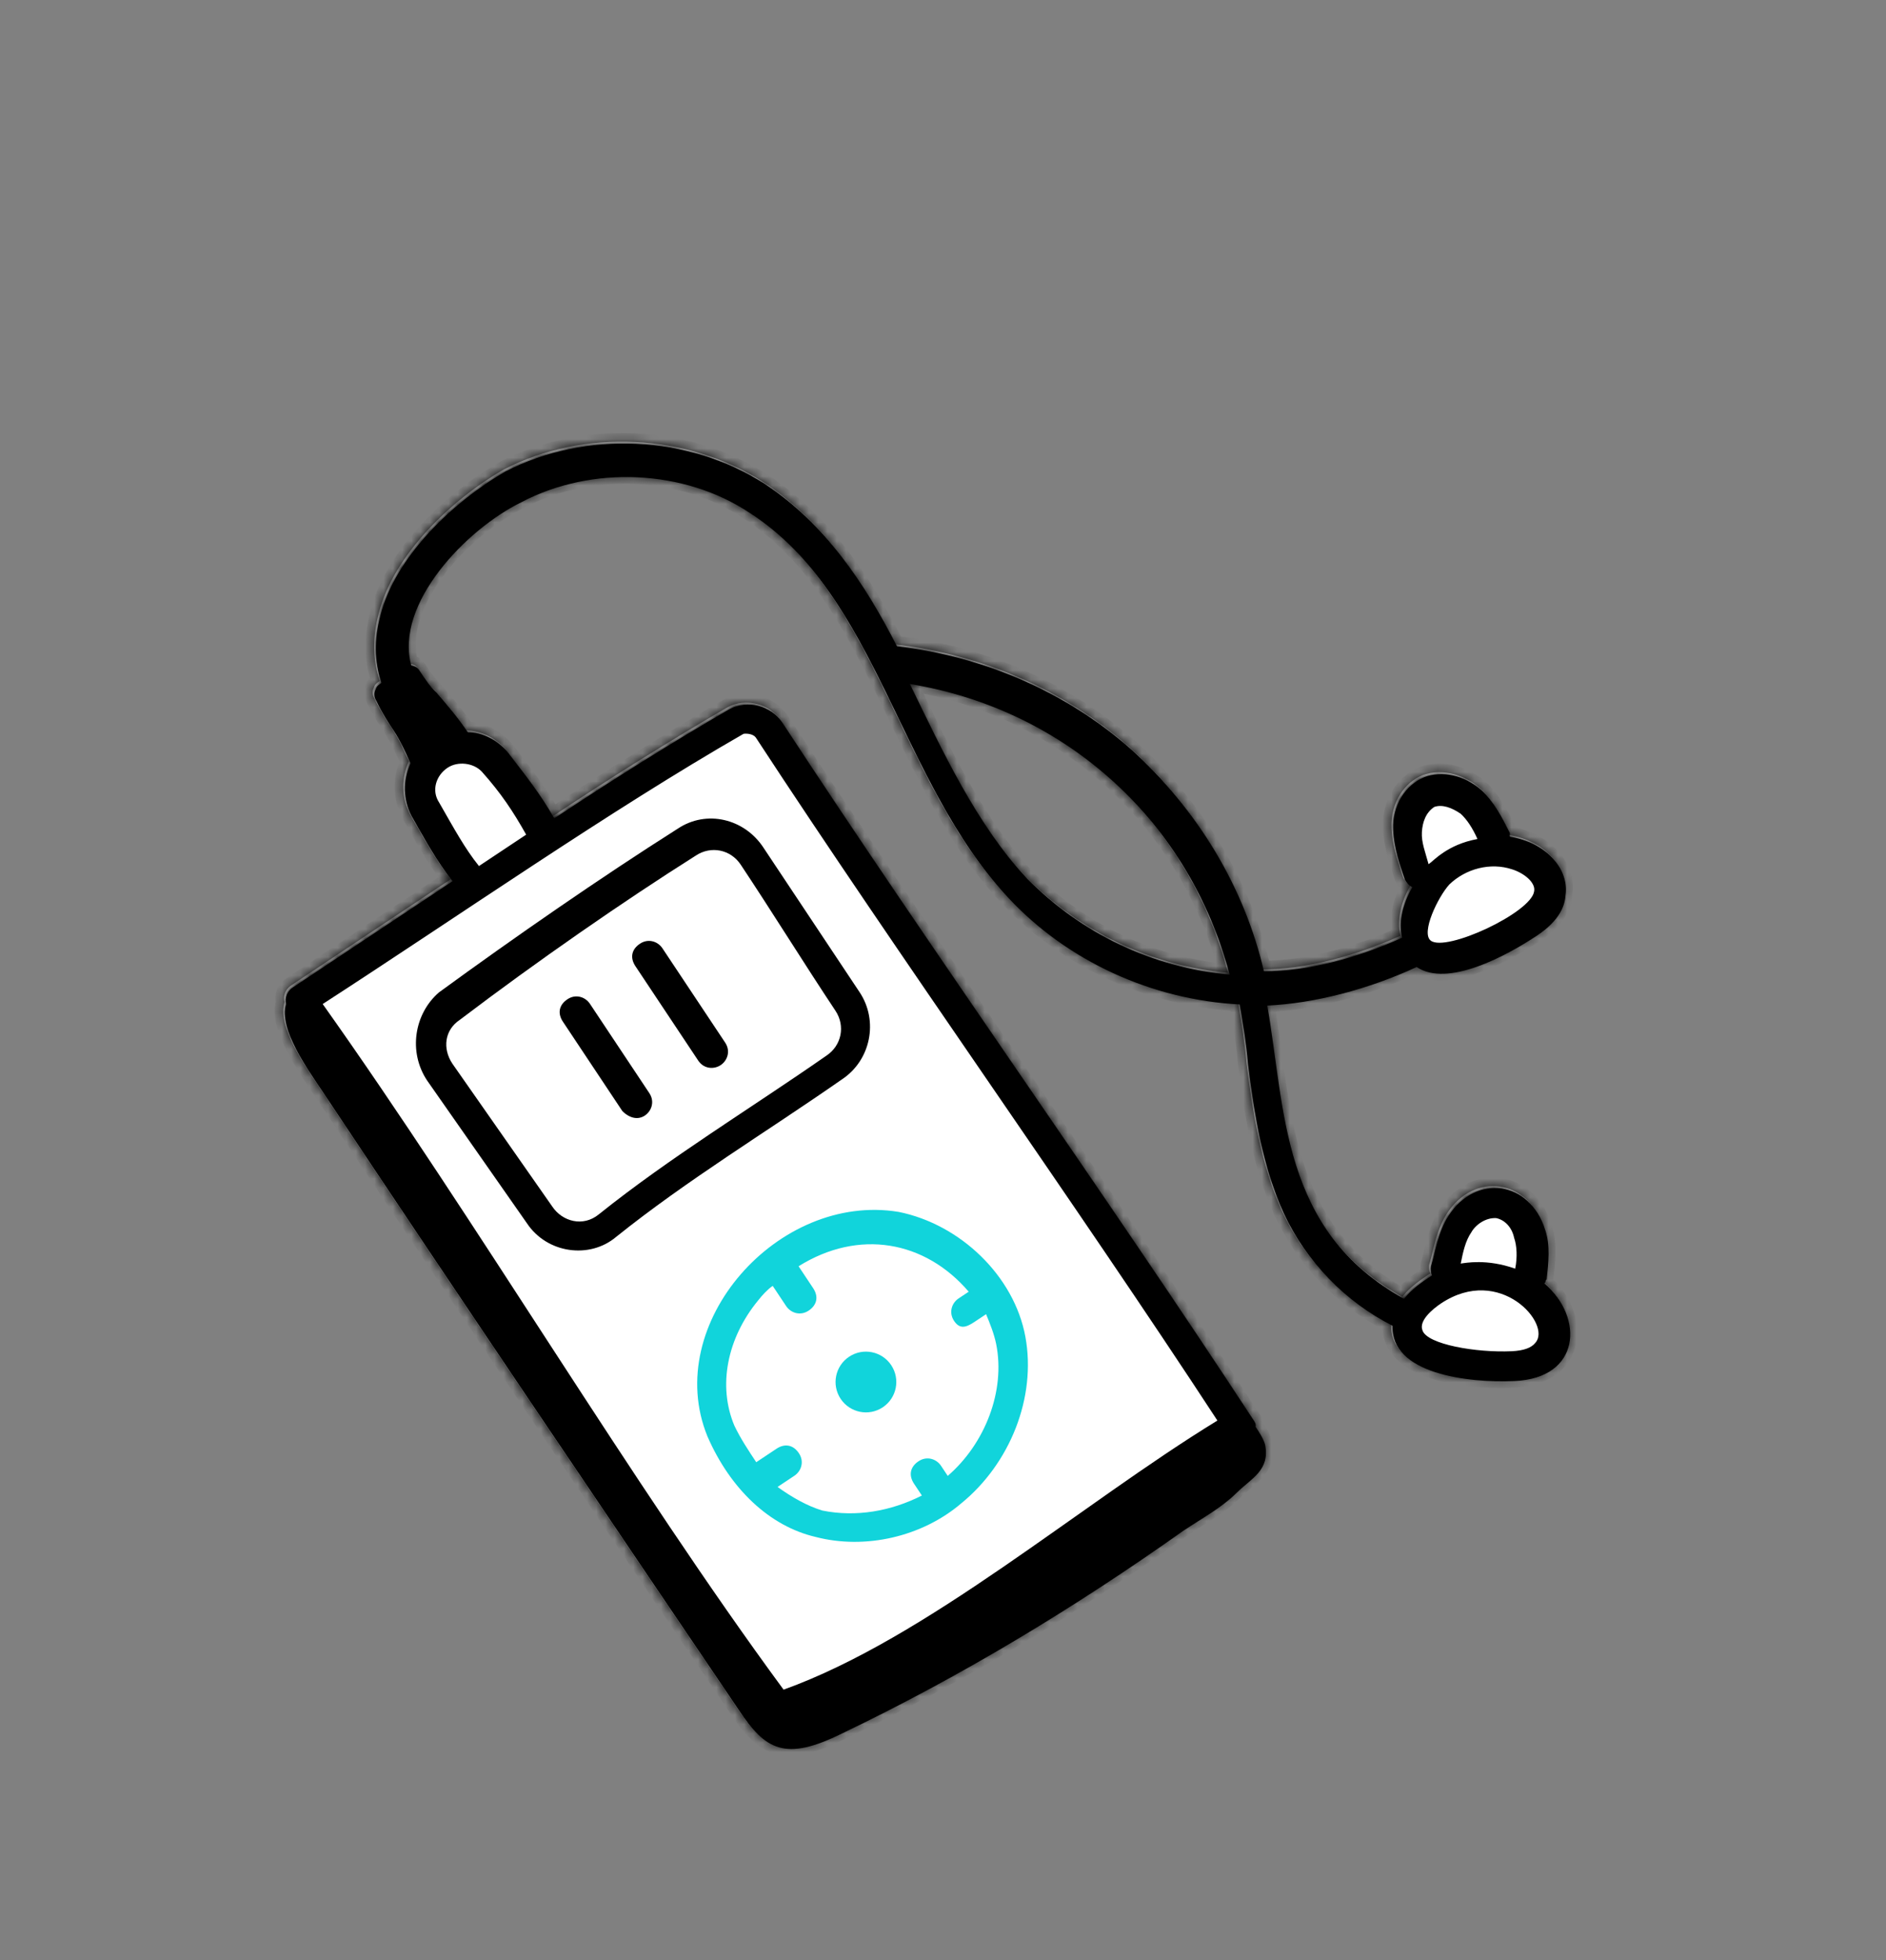
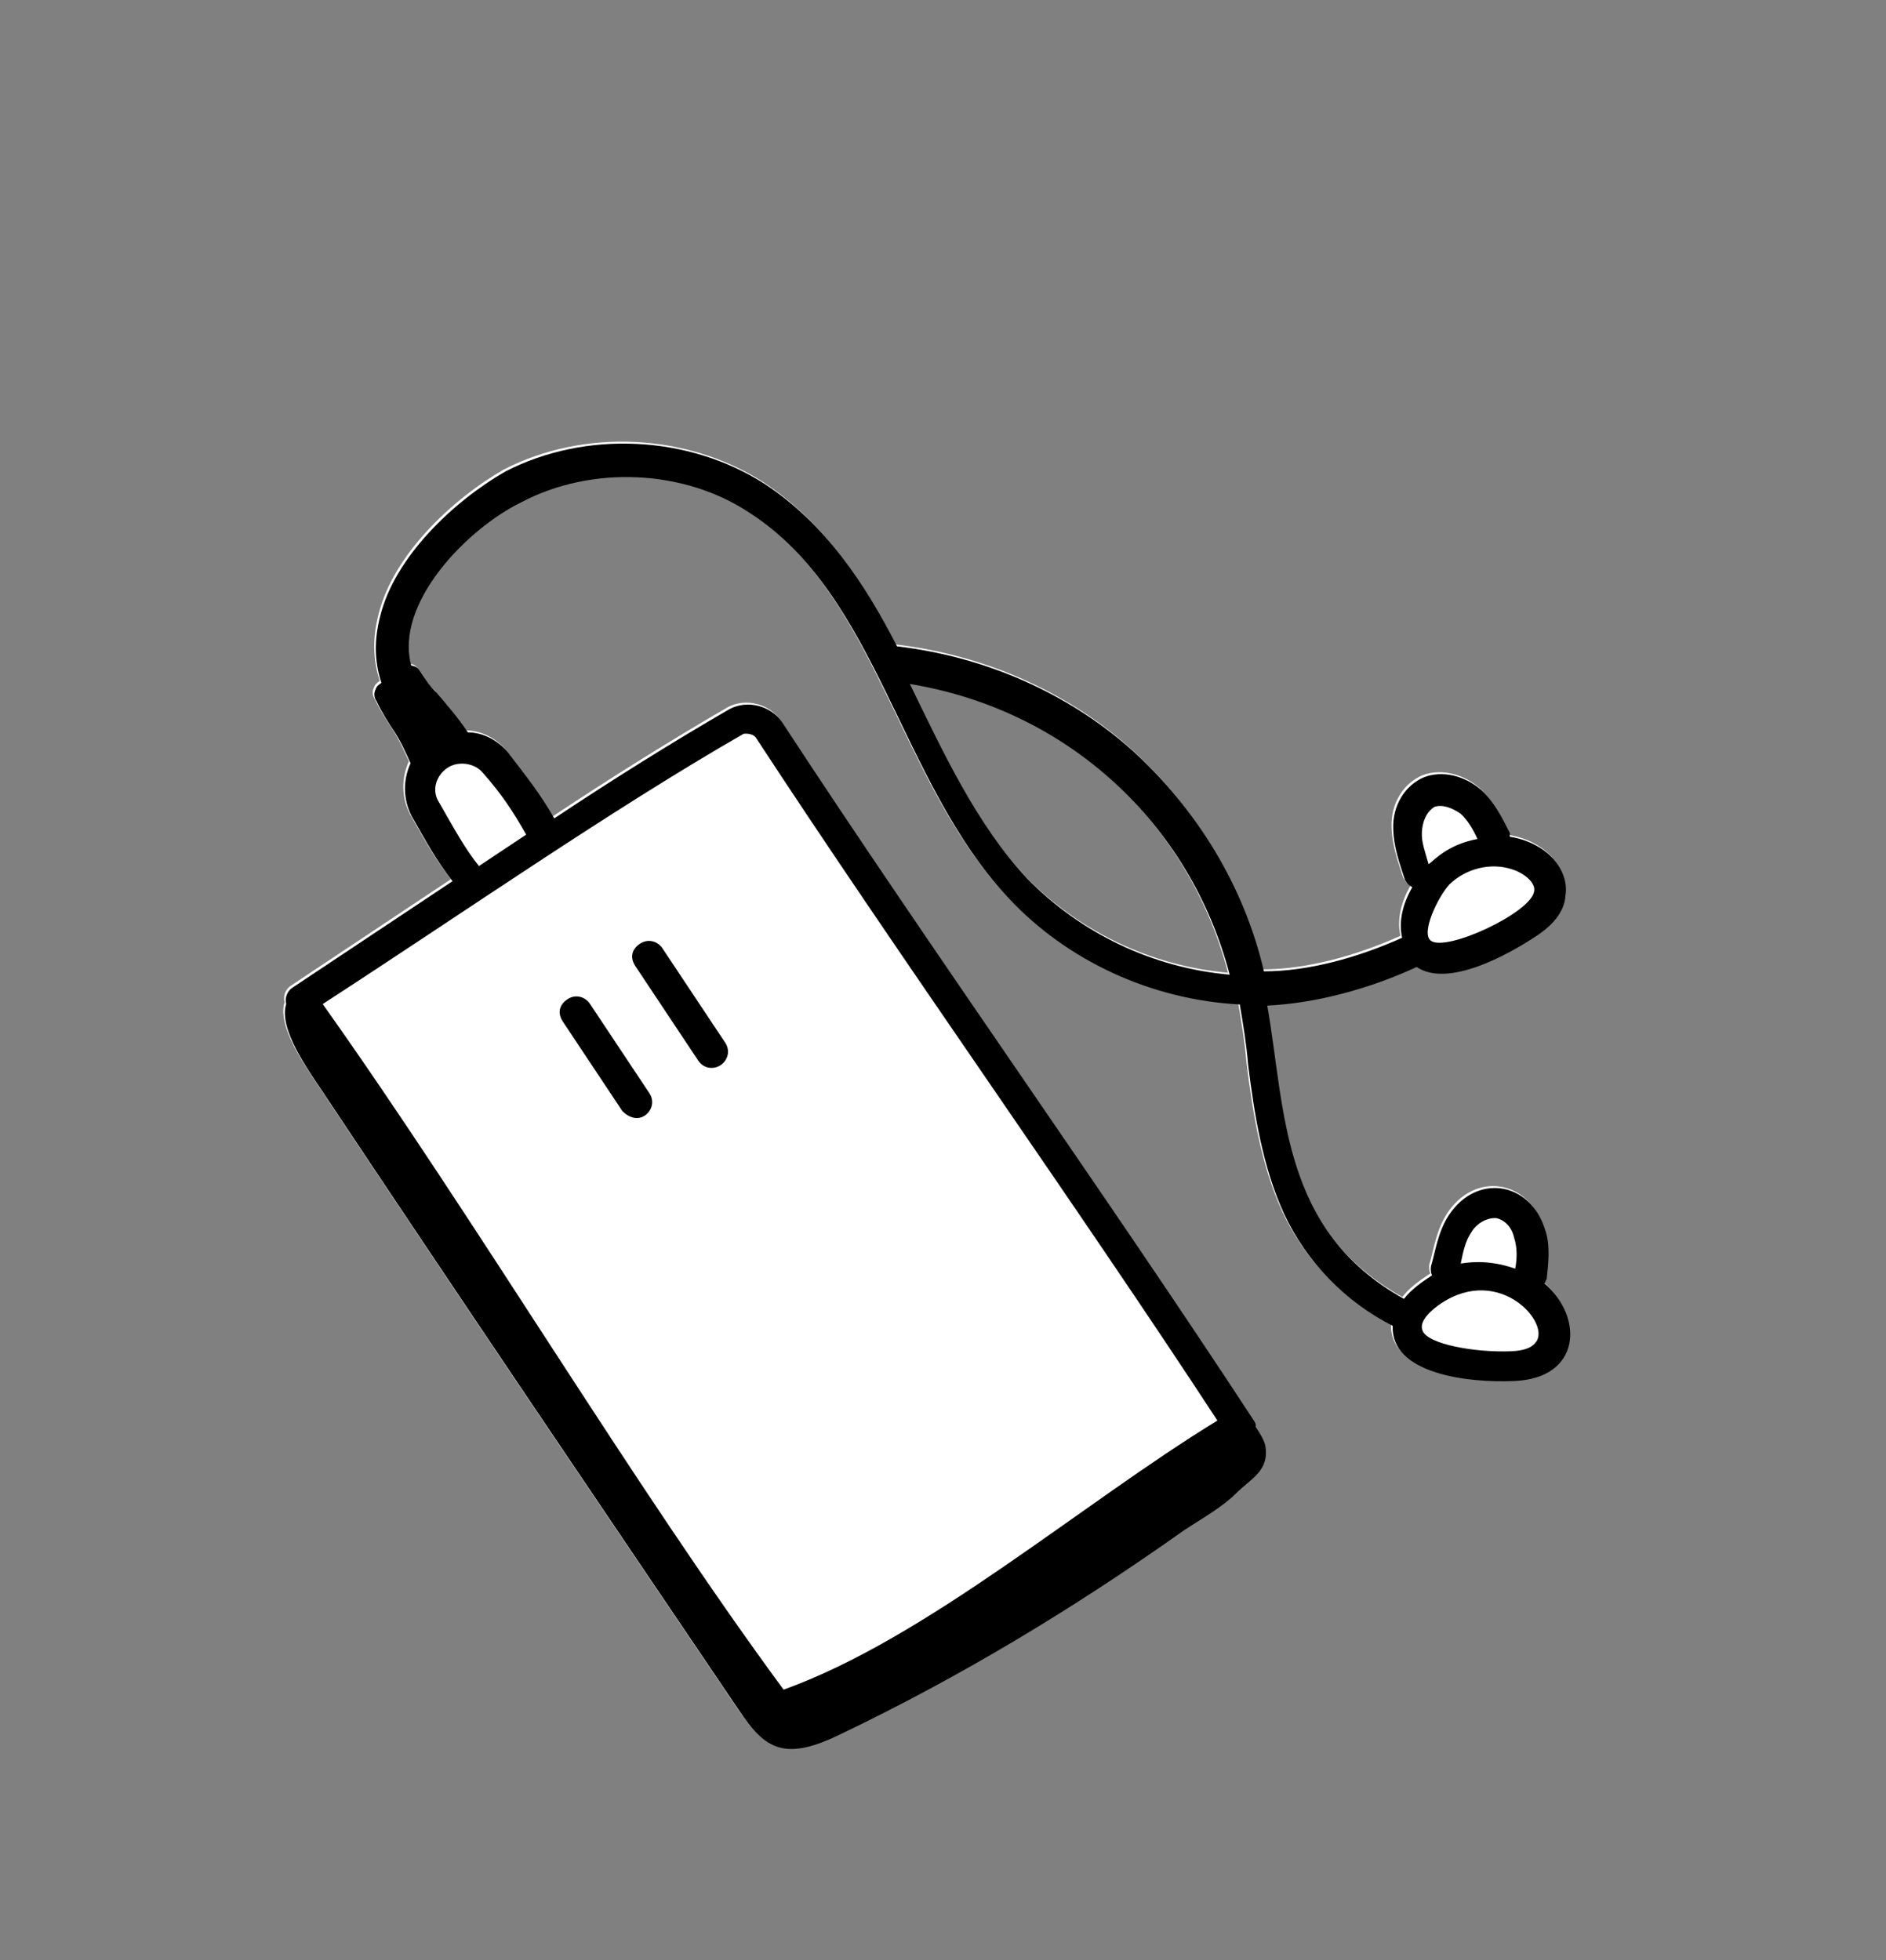
<svg xmlns="http://www.w3.org/2000/svg" width="204" height="212" viewBox="0 0 204 212" fill="none">
  <rect x="0" y="0" width="204" height="212" fill="#808080" stroke="none" />
  <mask id="path-1-inside-1_4048_36842" fill="white">
-     <path fill-rule="evenodd" clip-rule="evenodd" d="M136.899 108.555C142 108.318 147.834 106.805 153.059 104.382C156.399 106.632 162.779 103.177 166.062 100.993C168.617 99.296 169.1 97.656 169.162 96.563C169.53 93.951 167.289 90.972 163.159 90.3C163.037 90.118 163.216 89.997 163.094 89.815C162.305 88.234 161.402 86.47 160.064 85.255C159.228 84.526 158.288 84.024 157.331 83.756C156.131 83.421 154.916 83.448 153.869 83.852C152.886 84.257 152.056 84.974 151.467 85.892C150.814 86.906 150.461 88.159 150.521 89.498C150.554 90.694 150.815 91.828 151.119 92.868L151.529 94.18L151.794 94.966C152.037 95.329 152.159 95.513 152.581 95.756C152.09 96.611 151.707 97.527 151.499 98.458C151.296 99.381 151.268 100.316 151.482 101.222C146.621 103.403 141.273 104.855 136.537 104.85C134.422 95.736 129.329 87.288 122.104 80.782C115.128 74.638 106.257 70.804 96.847 69.7C93.329 62.832 89.082 56.45 82.532 52.13C74.272 46.837 63.156 46.34 54.527 50.765C48.817 54.038 42.555 60.045 40.965 66.362C40.297 68.911 40.294 71.281 41.083 73.649L40.858 73.811C40.689 73.942 40.516 74.117 40.471 74.319C40.228 74.742 40.286 75.228 40.53 75.594C41.196 76.991 41.805 77.902 42.413 78.814C42.603 79.103 42.781 79.401 42.946 79.707C43.193 80.147 43.422 80.6 43.638 81.059L44.227 82.341C43.38 84.222 43.433 86.287 44.343 88.05L44.763 88.797L44.802 88.873C45.561 90.206 46.245 91.41 46.994 92.58C47.537 93.427 48.112 94.255 48.769 95.101L31.45 106.623C31.364 106.68 31.293 106.741 31.224 106.813L31.066 106.989L30.97 107.13C30.914 107.224 30.86 107.326 30.82 107.431C30.713 107.732 30.692 108.065 30.781 108.383C30.47 109.359 30.7 110.572 31.198 111.832C31.951 113.745 33.309 115.773 34.311 117.257L34.719 117.864C49.514 140.116 64.374 162.067 79.355 184.194L79.717 184.729C82.631 189.104 84.755 190.323 90.894 187.291C103.657 181.17 115.875 173.833 127.848 165.342C128.347 165.007 128.857 164.685 129.366 164.363L130.73 163.486C131.212 163.17 131.679 162.849 132.127 162.511C132.635 162.125 133.124 161.716 133.563 161.276C133.904 160.935 134.267 160.63 134.624 160.329C135.505 159.583 136.338 158.88 136.64 157.804C136.774 157.313 136.796 156.744 136.662 156.058C136.482 155.388 135.996 154.66 135.631 154.113C135.694 153.809 135.573 153.627 135.329 153.261C127.462 141.238 118.688 128.434 109.896 115.611C101.127 102.828 92.347 90.025 84.445 77.948C83.235 76.124 80.684 75.454 78.735 76.484C72.662 80.001 66.153 84.064 59.773 88.308C59.004 86.96 58.24 85.813 57.413 84.672C56.765 83.777 56.083 82.885 55.329 81.905L54.74 81.135C53.588 79.798 52.008 79.008 50.429 79.005C50.072 78.463 49.702 77.954 49.329 77.467C48.574 76.48 47.805 75.584 47.029 74.689C46.856 74.534 46.693 74.358 46.527 74.169C46.249 73.84 45.976 73.471 45.706 73.083L45.153 72.257C45.108 72.189 45.059 72.131 45.005 72.083L44.863 71.965C44.685 71.85 44.49 71.81 44.303 71.771C42.485 65.088 50.272 57.016 56.225 54.107C63.826 50.104 73.843 50.541 80.944 55.288C87.317 59.401 91.241 65.867 94.766 72.885C95.559 74.454 96.33 76.052 97.103 77.656C100.386 84.463 103.735 91.4 108.907 96.924C115.276 103.735 124.383 107.936 133.921 108.432C134.281 110.558 134.642 112.685 134.824 114.933C135.49 120.278 136.392 125.988 138.694 131.034C141.116 136.259 145.303 140.578 150.465 143.195C150.216 148.358 158.539 149.398 163.64 149.161C170.811 148.863 171.18 142.306 166.873 138.594C167.052 138.475 166.93 138.291 167.115 138.17C167.298 136.47 167.545 134.464 166.942 132.762C165.305 127.538 159.474 126.681 156.495 131.293C155.637 132.643 155.28 134.091 154.951 135.419L154.801 136.053L154.604 136.76C154.56 136.963 154.577 137.247 154.622 137.468C154.648 137.578 154.685 137.671 154.727 137.731C154.036 138.189 153.351 138.646 152.724 139.196C152.511 139.382 152.301 139.58 152.101 139.792L151.681 140.28C140.462 134.038 139.066 123.857 137.724 114.057L137.701 113.961C137.454 112.135 137.211 110.324 136.899 108.555ZM98.24 73.771L98.876 75.099L98.918 75.186C100.838 79.132 102.801 83.172 105.083 86.928C106.806 89.769 108.711 92.448 110.911 94.802C116.678 100.7 124.449 104.473 132.83 105.212C128.532 88.868 115.367 76.583 98.24 73.771Z" />
-   </mask>
+     </mask>
  <path fill-rule="evenodd" clip-rule="evenodd" d="M136.899 108.555C142 108.318 147.834 106.805 153.059 104.382C156.399 106.632 162.779 103.177 166.062 100.993C168.617 99.296 169.1 97.656 169.162 96.563C169.53 93.951 167.289 90.972 163.159 90.3C163.037 90.118 163.216 89.997 163.094 89.815C162.305 88.234 161.402 86.47 160.064 85.255C159.228 84.526 158.288 84.024 157.331 83.756C156.131 83.421 154.916 83.448 153.869 83.852C152.886 84.257 152.056 84.974 151.467 85.892C150.814 86.906 150.461 88.159 150.521 89.498C150.554 90.694 150.815 91.828 151.119 92.868L151.529 94.18L151.794 94.966C152.037 95.329 152.159 95.513 152.581 95.756C152.09 96.611 151.707 97.527 151.499 98.458C151.296 99.381 151.268 100.316 151.482 101.222C146.621 103.403 141.273 104.855 136.537 104.85C134.422 95.736 129.329 87.288 122.104 80.782C115.128 74.638 106.257 70.804 96.847 69.7C93.329 62.832 89.082 56.45 82.532 52.13C74.272 46.837 63.156 46.34 54.527 50.765C48.817 54.038 42.555 60.045 40.965 66.362C40.297 68.911 40.294 71.281 41.083 73.649L40.858 73.811C40.689 73.942 40.516 74.117 40.471 74.319C40.228 74.742 40.286 75.228 40.53 75.594C41.196 76.991 41.805 77.902 42.413 78.814C42.603 79.103 42.781 79.401 42.946 79.707C43.193 80.147 43.422 80.6 43.638 81.059L44.227 82.341C43.38 84.222 43.433 86.287 44.343 88.05L44.763 88.797L44.802 88.873C45.561 90.206 46.245 91.41 46.994 92.58C47.537 93.427 48.112 94.255 48.769 95.101L31.45 106.623C31.364 106.68 31.293 106.741 31.224 106.813L31.066 106.989L30.97 107.13C30.914 107.224 30.86 107.326 30.82 107.431C30.713 107.732 30.692 108.065 30.781 108.383C30.47 109.359 30.7 110.572 31.198 111.832C31.951 113.745 33.309 115.773 34.311 117.257L34.719 117.864C49.514 140.116 64.374 162.067 79.355 184.194L79.717 184.729C82.631 189.104 84.755 190.323 90.894 187.291C103.657 181.17 115.875 173.833 127.848 165.342C128.347 165.007 128.857 164.685 129.366 164.363L130.73 163.486C131.212 163.17 131.679 162.849 132.127 162.511C132.635 162.125 133.124 161.716 133.563 161.276C133.904 160.935 134.267 160.63 134.624 160.329C135.505 159.583 136.338 158.88 136.64 157.804C136.774 157.313 136.796 156.744 136.662 156.058C136.482 155.388 135.996 154.66 135.631 154.113C135.694 153.809 135.573 153.627 135.329 153.261C127.462 141.238 118.688 128.434 109.896 115.611C101.127 102.828 92.347 90.025 84.445 77.948C83.235 76.124 80.684 75.454 78.735 76.484C72.662 80.001 66.153 84.064 59.773 88.308C59.004 86.96 58.24 85.813 57.413 84.672C56.765 83.777 56.083 82.885 55.329 81.905L54.74 81.135C53.588 79.798 52.008 79.008 50.429 79.005C50.072 78.463 49.702 77.954 49.329 77.467C48.574 76.48 47.805 75.584 47.029 74.689C46.856 74.534 46.693 74.358 46.527 74.169C46.249 73.84 45.976 73.471 45.706 73.083L45.153 72.257C45.108 72.189 45.059 72.131 45.005 72.083L44.863 71.965C44.685 71.85 44.49 71.81 44.303 71.771C42.485 65.088 50.272 57.016 56.225 54.107C63.826 50.104 73.843 50.541 80.944 55.288C87.317 59.401 91.241 65.867 94.766 72.885C95.559 74.454 96.33 76.052 97.103 77.656C100.386 84.463 103.735 91.4 108.907 96.924C115.276 103.735 124.383 107.936 133.921 108.432C134.281 110.558 134.642 112.685 134.824 114.933C135.49 120.278 136.392 125.988 138.694 131.034C141.116 136.259 145.303 140.578 150.465 143.195C150.216 148.358 158.539 149.398 163.64 149.161C170.811 148.863 171.18 142.306 166.873 138.594C167.052 138.475 166.93 138.291 167.115 138.17C167.298 136.47 167.545 134.464 166.942 132.762C165.305 127.538 159.474 126.681 156.495 131.293C155.637 132.643 155.28 134.091 154.951 135.419L154.801 136.053L154.604 136.76C154.56 136.963 154.577 137.247 154.622 137.468C154.648 137.578 154.685 137.671 154.727 137.731C154.036 138.189 153.351 138.646 152.724 139.196C152.511 139.382 152.301 139.58 152.101 139.792L151.681 140.28C140.462 134.038 139.066 123.857 137.724 114.057L137.701 113.961C137.454 112.135 137.211 110.324 136.899 108.555ZM98.24 73.771L98.876 75.099L98.918 75.186C100.838 79.132 102.801 83.172 105.083 86.928C106.806 89.769 108.711 92.448 110.911 94.802C116.678 100.7 124.449 104.473 132.83 105.212C128.532 88.868 115.367 76.583 98.24 73.771Z" fill="white" />
-   <path d="M78.968 184.455L79.331 184.991L80.104 184.467L79.741 183.932L78.968 184.455ZM153.059 104.382L153.581 103.608L153.144 103.314L152.666 103.535L153.059 104.382ZM136.899 108.555L136.856 107.622L135.796 107.671L135.98 108.717L136.899 108.555ZM166.062 100.993L165.545 100.215L165.545 100.216L166.062 100.993ZM169.162 96.563L168.238 96.433L168.232 96.471L168.23 96.51L169.162 96.563ZM163.159 90.3L162.383 90.819L162.608 91.156L163.009 91.222L163.159 90.3ZM163.094 89.815L162.258 90.232L162.285 90.285L162.318 90.334L163.094 89.815ZM160.064 85.255L160.692 84.564L160.685 84.557L160.678 84.551L160.064 85.255ZM157.331 83.756L157.583 82.857L157.582 82.856L157.331 83.756ZM153.869 83.852L153.532 82.982L153.523 82.985L153.514 82.989L153.869 83.852ZM151.467 85.892L152.252 86.398L152.252 86.397L151.467 85.892ZM150.521 89.498L151.454 89.472L151.454 89.464L151.453 89.456L150.521 89.498ZM151.119 92.868L150.222 93.13L150.225 93.139L150.228 93.147L151.119 92.868ZM151.529 94.18L150.638 94.459L150.641 94.469L150.644 94.478L151.529 94.18ZM151.794 94.966L150.909 95.263L150.948 95.381L151.018 95.484L151.794 94.966ZM152.581 95.756L153.391 96.22L153.854 95.412L153.047 94.947L152.581 95.756ZM151.499 98.458L150.588 98.254L150.587 98.257L151.499 98.458ZM151.482 101.222L151.865 102.074L152.569 101.758L152.391 101.007L151.482 101.222ZM136.537 104.85L135.627 105.061L135.795 105.783L136.536 105.784L136.537 104.85ZM122.104 80.782L122.729 80.088L122.721 80.081L122.104 80.782ZM96.847 69.7L96.016 70.126L96.244 70.569L96.739 70.627L96.847 69.7ZM82.532 52.13L83.046 51.35L83.036 51.344L82.532 52.13ZM54.527 50.765L54.101 49.934L54.081 49.944L54.063 49.955L54.527 50.765ZM40.965 66.362L41.868 66.599L41.87 66.59L40.965 66.362ZM41.083 73.649L41.629 74.407L42.187 74.006L41.969 73.354L41.083 73.649ZM40.858 73.811L40.312 73.053L40.299 73.063L40.285 73.073L40.858 73.811ZM40.471 74.319L41.281 74.783L41.351 74.66L41.382 74.522L40.471 74.319ZM40.53 75.594L41.373 75.192L41.344 75.132L41.307 75.076L40.53 75.594ZM42.413 78.814L43.194 78.301L43.19 78.295L42.413 78.814ZM42.946 79.707L42.125 80.151L42.128 80.158L42.132 80.164L42.946 79.707ZM43.638 81.059L44.486 80.669L44.483 80.662L43.638 81.059ZM44.227 82.341L45.078 82.724L45.253 82.337L45.075 81.951L44.227 82.341ZM44.343 88.05L43.513 88.478L43.521 88.493L43.529 88.507L44.343 88.05ZM44.763 88.797L45.592 88.368L45.585 88.353L45.577 88.339L44.763 88.797ZM44.802 88.873L43.973 89.302L43.981 89.319L43.991 89.335L44.802 88.873ZM46.994 92.58L46.207 93.083L46.208 93.085L46.994 92.58ZM48.769 95.101L49.286 95.878L50.123 95.321L49.507 94.528L48.769 95.101ZM31.45 106.623L31.959 107.407L31.968 107.401L31.45 106.623ZM31.224 106.813L30.55 106.166L30.539 106.178L30.528 106.19L31.224 106.813ZM31.066 106.989L30.37 106.367L30.328 106.413L30.293 106.465L31.066 106.989ZM30.97 107.13L30.198 106.605L30.183 106.627L30.17 106.648L30.97 107.13ZM30.82 107.431L29.945 107.106L29.941 107.117L30.82 107.431ZM30.781 108.383L31.671 108.668L31.756 108.4L31.68 108.13L30.781 108.383ZM31.198 111.832L32.067 111.49L32.066 111.489L31.198 111.832ZM34.311 117.257L35.086 116.736L35.085 116.735L34.311 117.257ZM34.719 117.864L35.496 117.347L35.494 117.343L34.719 117.864ZM79.355 184.194L80.128 183.67L80.128 183.67L79.355 184.194ZM79.717 184.729L80.494 184.211L80.49 184.206L79.717 184.729ZM90.894 187.291L90.49 186.449L90.48 186.454L90.894 187.291ZM127.848 165.342L127.328 164.566L127.318 164.573L127.308 164.58L127.848 165.342ZM129.366 164.363L129.865 165.152L129.871 165.148L129.366 164.363ZM130.73 163.486L131.234 164.272L131.241 164.267L130.73 163.486ZM132.127 162.511L132.689 163.256L132.692 163.254L132.127 162.511ZM133.563 161.276L134.224 161.936L134.224 161.936L133.563 161.276ZM134.624 160.329L135.225 161.043L135.228 161.041L134.624 160.329ZM136.64 157.804L137.539 158.056L137.541 158.049L136.64 157.804ZM136.662 156.058L137.579 155.879L137.573 155.847L137.564 155.815L136.662 156.058ZM135.631 154.113L134.717 153.922L134.636 154.305L134.854 154.631L135.631 154.113ZM135.329 153.261L134.548 153.773L134.552 153.779L135.329 153.261ZM109.896 115.611L110.666 115.083L110.666 115.082L109.896 115.611ZM84.445 77.948L85.227 77.437L85.223 77.432L84.445 77.948ZM78.735 76.484L78.299 75.659L78.283 75.667L78.267 75.676L78.735 76.484ZM59.773 88.308L58.962 88.771L59.458 89.64L60.291 89.086L59.773 88.308ZM57.413 84.672L56.656 85.219L56.657 85.22L57.413 84.672ZM55.329 81.905L54.588 82.472L54.589 82.474L55.329 81.905ZM54.74 81.135L55.481 80.568L55.465 80.546L55.447 80.526L54.74 81.135ZM50.429 79.005L49.649 79.518L49.925 79.938L50.427 79.939L50.429 79.005ZM49.329 77.467L48.588 78.034L48.588 78.034L49.329 77.467ZM47.029 74.689L47.734 74.077L47.697 74.034L47.654 73.996L47.029 74.689ZM46.527 74.169L45.814 74.771L45.82 74.778L45.826 74.785L46.527 74.169ZM45.706 73.083L44.93 73.602L44.935 73.61L44.94 73.617L45.706 73.083ZM45.153 72.257L44.373 72.769L44.377 72.776L45.153 72.257ZM45.005 72.083L45.623 71.383L45.612 71.374L45.601 71.365L45.005 72.083ZM44.863 71.965L45.459 71.246L45.417 71.212L45.371 71.182L44.863 71.965ZM44.303 71.771L43.401 72.016L43.551 72.567L44.111 72.685L44.303 71.771ZM56.225 54.107L56.635 54.946L56.648 54.94L56.66 54.933L56.225 54.107ZM80.944 55.288L80.425 56.064L80.431 56.068L80.438 56.072L80.944 55.288ZM94.766 72.885L93.932 73.304L93.933 73.306L94.766 72.885ZM97.103 77.656L96.261 78.061L96.262 78.062L97.103 77.656ZM108.907 96.924L109.589 96.287L109.588 96.286L108.907 96.924ZM133.921 108.432L134.841 108.275L134.716 107.538L133.969 107.499L133.921 108.432ZM134.824 114.933L133.894 115.008L133.895 115.028L133.898 115.048L134.824 114.933ZM138.694 131.034L137.844 131.421L137.847 131.427L138.694 131.034ZM150.465 143.195L151.397 143.24L151.426 142.635L150.887 142.362L150.465 143.195ZM163.64 149.161L163.601 148.228L163.597 148.229L163.64 149.161ZM166.873 138.594L166.355 137.817L165.331 138.498L166.263 139.301L166.873 138.594ZM167.115 138.17L167.624 138.953L167.996 138.711L168.044 138.27L167.115 138.17ZM166.942 132.762L166.051 133.041L166.056 133.058L166.062 133.074L166.942 132.762ZM156.495 131.293L155.711 130.787L155.708 130.792L156.495 131.293ZM154.951 135.419L154.045 135.195L154.043 135.204L154.951 135.419ZM154.801 136.053L155.701 136.303L155.706 136.285L155.71 136.268L154.801 136.053ZM154.604 136.76L153.705 136.51L153.698 136.534L153.692 136.56L154.604 136.76ZM154.622 137.468L153.707 137.655L153.71 137.669L153.714 137.683L154.622 137.468ZM154.727 137.731L155.243 138.509L156.05 137.974L155.486 137.187L154.727 137.731ZM152.724 139.196L153.339 139.899L153.34 139.898L152.724 139.196ZM152.101 139.792L151.422 139.15L151.407 139.166L151.393 139.183L152.101 139.792ZM151.681 140.28L151.227 141.096L151.893 141.466L152.389 140.889L151.681 140.28ZM137.724 114.057L138.649 113.93L138.643 113.886L138.632 113.842L137.724 114.057ZM137.701 113.961L136.776 114.086L136.782 114.131L136.792 114.176L137.701 113.961ZM98.876 75.099L98.033 75.502L98.035 75.506L98.876 75.099ZM98.24 73.771L98.391 72.85L96.625 72.56L97.398 74.175L98.24 73.771ZM98.918 75.186L98.077 75.593L98.078 75.594L98.918 75.186ZM105.083 86.928L105.881 86.444L105.881 86.443L105.083 86.928ZM110.911 94.802L110.229 95.439L110.236 95.447L110.243 95.455L110.911 94.802ZM132.83 105.212L132.748 106.142L134.071 106.258L133.733 104.974L132.83 105.212ZM152.666 103.535C147.536 105.914 141.82 107.392 136.856 107.622L136.943 109.487C142.18 109.245 148.132 107.696 153.452 105.229L152.666 103.535ZM165.545 100.216C163.934 101.287 161.591 102.651 159.271 103.47C156.877 104.315 154.848 104.461 153.581 103.608L152.537 105.157C154.61 106.553 157.441 106.097 159.893 105.231C162.419 104.339 164.907 102.883 166.579 101.77L165.545 100.216ZM168.23 96.51C168.206 96.935 168.102 97.468 167.743 98.077C167.38 98.691 166.729 99.428 165.545 100.215L166.579 101.771C167.949 100.86 168.818 99.929 169.351 99.026C169.887 98.117 170.056 97.284 170.095 96.616L168.23 96.51ZM163.009 91.222C166.806 91.839 168.513 94.478 168.238 96.433L170.087 96.693C170.547 93.425 167.772 90.104 163.309 89.378L163.009 91.222ZM162.318 90.334C162.254 90.239 162.213 90.119 162.206 89.995C162.201 89.903 162.219 89.831 162.209 89.885C162.205 89.906 162.172 90.055 162.182 90.226C162.194 90.429 162.258 90.632 162.383 90.819L163.935 89.781C163.999 89.877 164.04 89.996 164.047 90.12C164.052 90.212 164.034 90.284 164.044 90.23C164.048 90.209 164.08 90.061 164.071 89.889C164.059 89.686 163.995 89.483 163.87 89.296L162.318 90.334ZM159.437 85.946C160.624 87.024 161.457 88.626 162.258 90.232L163.93 89.399C163.154 87.843 162.18 85.916 160.692 84.564L159.437 85.946ZM157.079 84.655C157.897 84.884 158.715 85.318 159.451 85.959L160.678 84.551C159.74 83.734 158.678 83.164 157.583 82.857L157.079 84.655ZM154.206 84.723C155.039 84.401 156.045 84.366 157.08 84.655L157.582 82.856C156.217 82.475 154.793 82.494 153.532 82.982L154.206 84.723ZM152.252 86.397C152.747 85.627 153.432 85.042 154.224 84.716L153.514 82.989C152.341 83.471 151.366 84.322 150.681 85.388L152.252 86.397ZM151.453 89.456C151.402 88.307 151.705 87.246 152.252 86.398L150.682 85.387C149.922 86.566 149.519 88.01 149.588 89.54L151.453 89.456ZM152.015 92.607C151.721 91.599 151.484 90.552 151.454 89.472L149.587 89.524C149.624 90.835 149.909 92.057 150.222 93.13L152.015 92.607ZM152.42 93.901L152.01 92.59L150.228 93.147L150.638 94.459L152.42 93.901ZM152.679 94.667L152.414 93.882L150.644 94.478L150.909 95.263L152.679 94.667ZM153.047 94.947C152.896 94.859 152.839 94.807 152.803 94.769C152.751 94.713 152.702 94.644 152.57 94.446L151.018 95.484C151.129 95.651 151.263 95.856 151.438 96.043C151.629 96.248 151.844 96.409 152.115 96.565L153.047 94.947ZM152.411 98.661C152.594 97.839 152.938 97.011 153.391 96.22L151.771 95.291C151.243 96.211 150.82 97.215 150.588 98.254L152.411 98.661ZM152.391 101.007C152.215 100.261 152.233 99.471 152.411 98.658L150.587 98.257C150.36 99.291 150.321 100.37 150.574 101.437L152.391 101.007ZM136.536 105.784C141.445 105.789 146.927 104.29 151.865 102.074L151.1 100.37C146.316 102.517 141.101 103.921 136.538 103.916L136.536 105.784ZM121.479 81.476C128.57 87.861 133.558 96.144 135.627 105.061L137.446 104.639C135.286 95.329 130.088 86.715 122.728 80.088L121.479 81.476ZM96.739 70.627C105.97 71.71 114.661 75.471 121.486 81.483L122.721 80.081C115.596 73.806 106.545 69.897 96.956 68.773L96.739 70.627ZM82.018 52.909C88.368 57.097 92.524 63.309 96.016 70.126L97.678 69.274C94.134 62.356 89.797 55.802 83.046 51.35L82.018 52.909ZM54.953 51.596C63.287 47.322 74.049 47.802 82.028 52.916L83.036 51.344C74.496 45.87 63.026 45.358 54.101 49.934L54.953 51.596ZM41.87 66.59C42.615 63.633 44.473 60.686 46.889 58.053C49.299 55.427 52.215 53.166 54.991 51.575L54.063 49.955C51.129 51.637 48.059 54.016 45.513 56.791C42.973 59.559 40.905 62.774 40.059 66.134L41.87 66.59ZM41.969 73.354C41.245 71.182 41.239 68.999 41.868 66.599L40.062 66.125C39.355 68.822 39.343 71.379 40.198 73.944L41.969 73.354ZM41.403 74.569L41.629 74.407L40.538 72.891L40.312 73.053L41.403 74.569ZM41.382 74.522C41.372 74.568 41.357 74.599 41.349 74.615C41.34 74.631 41.335 74.636 41.34 74.631C41.344 74.626 41.353 74.615 41.37 74.6C41.386 74.585 41.406 74.568 41.43 74.549L40.285 73.073C40.093 73.223 39.681 73.571 39.559 74.115L41.382 74.522ZM41.307 75.076C41.271 75.022 41.253 74.965 41.25 74.916C41.247 74.871 41.255 74.828 41.281 74.783L39.66 73.855C39.219 74.626 39.34 75.492 39.753 76.112L41.307 75.076ZM43.19 78.295C42.585 77.389 42.008 76.525 41.373 75.192L39.687 75.996C40.384 77.458 41.025 78.415 41.637 79.332L43.19 78.295ZM43.768 79.263C43.59 78.935 43.399 78.613 43.194 78.301L41.633 79.326C41.808 79.592 41.972 79.868 42.125 80.151L43.768 79.263ZM44.483 80.662C44.26 80.187 44.021 79.713 43.76 79.25L42.132 80.164C42.366 80.58 42.584 81.012 42.793 81.456L44.483 80.662ZM45.075 81.951L44.486 80.669L42.789 81.449L43.379 82.731L45.075 81.951ZM45.173 87.621C44.396 86.118 44.345 84.351 45.078 82.724L43.376 81.957C42.414 84.091 42.469 86.456 43.513 88.478L45.173 87.621ZM45.577 88.339L45.157 87.593L43.529 88.507L43.949 89.254L45.577 88.339ZM45.632 88.444L45.592 88.368L43.933 89.226L43.973 89.302L45.632 88.444ZM47.781 92.077C47.047 90.93 46.374 89.748 45.614 88.411L43.991 89.335C44.747 90.664 45.444 91.889 46.207 93.083L47.781 92.077ZM49.507 94.528C48.869 93.707 48.31 92.903 47.78 92.076L46.208 93.085C46.764 93.951 47.355 94.802 48.032 95.674L49.507 94.528ZM31.968 107.401L49.286 95.878L48.252 94.323L30.933 105.846L31.968 107.401ZM31.897 107.459C31.925 107.431 31.942 107.418 31.959 107.407L30.942 105.84C30.786 105.942 30.66 106.052 30.55 106.166L31.897 107.459ZM31.761 107.612L31.919 107.435L30.528 106.19L30.37 106.367L31.761 107.612ZM31.743 107.654L31.838 107.514L30.293 106.465L30.198 106.605L31.743 107.654ZM31.696 107.756C31.707 107.726 31.73 107.679 31.77 107.611L30.17 106.648C30.098 106.768 30.012 106.925 29.945 107.106L31.696 107.756ZM31.68 108.13C31.647 108.014 31.652 107.879 31.7 107.746L29.941 107.117C29.774 107.585 29.736 108.117 29.883 108.636L31.68 108.13ZM32.066 111.489C31.589 110.283 31.46 109.326 31.671 108.668L29.892 108.099C29.479 109.392 29.81 110.861 30.33 112.176L32.066 111.489ZM35.085 116.735C34.072 115.234 32.776 113.291 32.067 111.49L30.329 112.174C31.126 114.199 32.547 116.312 33.537 117.779L35.085 116.735ZM35.494 117.343L35.086 116.736L33.536 117.778L33.944 118.385L35.494 117.343ZM80.128 183.67C65.147 161.543 50.289 139.595 35.496 117.347L33.941 118.381C48.739 140.637 63.602 162.591 78.582 184.717L80.128 183.67ZM80.49 184.206L80.128 183.67L78.581 184.717L78.944 185.252L80.49 184.206ZM90.48 186.454C87.444 187.953 85.657 188.26 84.352 187.889C83.046 187.518 81.949 186.396 80.494 184.211L78.94 185.247C80.399 187.437 81.821 189.112 83.841 189.686C85.861 190.26 88.205 189.66 91.307 188.128L90.48 186.454ZM127.308 164.58C115.372 173.044 103.199 180.353 90.49 186.449L91.297 188.133C104.114 181.986 116.377 174.621 128.388 166.103L127.308 164.58ZM128.866 163.574C128.359 163.895 127.839 164.224 127.328 164.566L128.367 166.118C128.855 165.791 129.354 165.475 129.865 165.152L128.866 163.574ZM130.225 162.701L128.861 163.577L129.871 165.148L131.234 164.272L130.225 162.701ZM131.565 161.766C131.138 162.088 130.689 162.397 130.218 162.705L131.241 164.267C131.735 163.944 132.219 163.611 132.689 163.256L131.565 161.766ZM132.902 160.617C132.503 161.017 132.049 161.397 131.562 161.768L132.692 163.254C133.222 162.852 133.746 162.415 134.224 161.936L132.902 160.617ZM134.023 159.614C133.67 159.911 133.276 160.242 132.902 160.617L134.224 161.936C134.531 161.628 134.863 161.348 135.225 161.043L134.023 159.614ZM135.741 157.551C135.529 158.306 134.947 158.831 134.021 159.616L135.228 161.041C136.062 160.335 137.147 159.455 137.539 158.056L135.741 157.551ZM135.746 156.236C135.857 156.804 135.83 157.227 135.739 157.558L137.541 158.049C137.718 157.4 137.736 156.683 137.579 155.879L135.746 156.236ZM134.854 154.631C135.244 155.216 135.629 155.808 135.761 156.3L137.564 155.815C137.336 154.967 136.748 154.104 136.407 153.595L134.854 154.631ZM134.552 153.779C134.616 153.875 134.658 153.938 134.691 153.992C134.706 154.017 134.716 154.035 134.723 154.048C134.729 154.06 134.731 154.065 134.731 154.064C134.729 154.059 134.719 154.032 134.715 153.992C134.711 153.951 134.716 153.925 134.717 153.922L136.545 154.304C136.616 153.964 136.581 153.653 136.459 153.356C136.363 153.121 136.209 152.897 136.106 152.743L134.552 153.779ZM109.126 116.139C117.919 128.964 126.687 141.76 134.548 153.772L136.11 152.75C128.237 140.717 119.457 127.904 110.666 115.083L109.126 116.139ZM83.664 78.459C91.572 90.547 100.358 103.358 109.126 116.139L110.666 115.082C101.896 102.298 93.121 89.504 85.227 77.437L83.664 78.459ZM79.172 77.31C80.691 76.506 82.719 77.035 83.667 78.464L85.223 77.432C83.751 75.213 80.677 74.401 78.299 75.659L79.172 77.31ZM60.291 89.086C66.656 84.851 73.148 80.798 79.203 77.292L78.267 75.676C72.175 79.203 65.65 83.278 59.256 87.531L60.291 89.086ZM56.657 85.22C57.468 86.34 58.214 87.459 58.962 88.771L60.584 87.846C59.795 86.462 59.011 85.286 58.169 84.124L56.657 85.22ZM54.589 82.474C55.343 83.455 56.018 84.337 56.656 85.219L58.169 84.124C57.513 83.217 56.822 82.315 56.069 81.336L54.589 82.474ZM53.999 81.703L54.588 82.472L56.071 81.337L55.481 80.568L53.999 81.703ZM50.427 79.939C51.696 79.941 53.03 80.581 54.032 81.745L55.447 80.526C54.145 79.014 52.32 78.074 50.431 78.071L50.427 79.939ZM48.588 78.034C48.951 78.509 49.308 78.999 49.649 79.518L51.209 78.491C50.836 77.925 50.452 77.398 50.071 76.9L48.588 78.034ZM46.324 75.301C47.099 76.195 47.852 77.072 48.588 78.034L50.071 76.9C49.297 75.888 48.511 74.972 47.734 74.077L46.324 75.301ZM45.826 74.785C46 74.984 46.191 75.191 46.404 75.382L47.654 73.996C47.522 73.876 47.386 73.732 47.229 73.552L45.826 74.785ZM44.94 73.617C45.219 74.017 45.51 74.412 45.814 74.771L47.24 73.566C46.989 73.268 46.734 72.925 46.472 72.549L44.94 73.617ZM44.377 72.776L44.93 73.602L46.482 72.564L45.929 71.737L44.377 72.776ZM44.387 72.783C44.371 72.769 44.368 72.762 44.373 72.769L45.934 71.744C45.849 71.615 45.747 71.492 45.623 71.383L44.387 72.783ZM44.266 72.683L44.408 72.801L45.601 71.365L45.459 71.246L44.266 72.683ZM44.111 72.685C44.215 72.706 44.266 72.718 44.311 72.731C44.348 72.743 44.357 72.75 44.354 72.748L45.371 71.182C45.024 70.956 44.654 70.89 44.494 70.857L44.111 72.685ZM55.815 53.268C52.704 54.789 49.157 57.629 46.608 60.956C44.082 64.255 42.377 68.251 43.401 72.016L45.203 71.526C44.41 68.607 45.69 65.227 48.091 62.092C50.47 58.985 53.793 56.335 56.635 54.946L55.815 53.268ZM81.463 54.511C74.07 49.57 63.687 49.122 55.79 53.281L56.66 54.933C63.966 51.086 73.615 51.513 80.425 56.064L81.463 54.511ZM95.601 72.466C92.066 65.43 88.049 58.762 81.45 54.503L80.438 56.072C86.585 60.04 90.416 66.305 93.932 73.304L95.601 72.466ZM97.944 77.251C97.172 75.647 96.397 74.042 95.6 72.464L93.933 73.306C94.721 74.866 95.489 76.456 96.261 78.061L97.944 77.251ZM109.588 96.286C104.53 90.883 101.238 84.081 97.944 77.251L96.262 78.062C99.533 84.846 102.939 91.916 108.225 97.562L109.588 96.286ZM133.969 107.499C124.668 107.016 115.789 102.917 109.589 96.287L108.225 97.562C114.762 104.553 124.099 108.857 133.872 109.364L133.969 107.499ZM135.755 114.857C135.569 112.563 135.201 110.397 134.841 108.275L133 108.588C133.362 110.72 133.715 112.807 133.894 115.008L135.755 114.857ZM139.543 130.646C137.306 125.743 136.416 120.159 135.751 114.817L133.898 115.048C134.564 120.397 135.478 126.234 137.844 131.421L139.543 130.646ZM150.887 142.362C145.91 139.839 141.875 135.675 139.541 130.641L137.847 131.427C140.358 136.844 144.695 141.317 150.042 144.028L150.887 142.362ZM163.597 148.229C161.107 148.344 157.875 148.143 155.336 147.315C154.066 146.901 153.041 146.354 152.359 145.676C151.703 145.025 151.349 144.242 151.397 143.24L149.532 143.15C149.456 144.729 150.048 146.013 151.043 147.001C152.011 147.963 153.339 148.629 154.757 149.091C157.592 150.015 161.073 150.215 163.683 150.094L163.597 148.229ZM166.263 139.301C168.223 140.991 169.011 143.234 168.647 144.966C168.468 145.817 168.009 146.578 167.224 147.153C166.431 147.734 165.255 148.16 163.601 148.228L163.679 150.094C165.61 150.014 167.169 149.508 168.328 148.66C169.495 147.805 170.203 146.639 170.474 145.35C171.01 142.801 169.829 139.909 167.482 137.887L166.263 139.301ZM166.606 137.388C166.416 137.511 166.275 137.676 166.184 137.864C166.107 138.023 166.081 138.176 166.076 138.201C166.064 138.261 166.074 138.185 166.113 138.102C166.136 138.051 166.169 137.996 166.215 137.942C166.261 137.888 166.31 137.847 166.355 137.817L167.39 139.371C167.48 139.311 167.565 139.238 167.639 139.151C167.713 139.064 167.767 138.973 167.807 138.887C167.879 138.732 167.904 138.581 167.907 138.565C167.917 138.514 167.907 138.591 167.864 138.678C167.84 138.729 167.806 138.783 167.76 138.835C167.715 138.887 167.667 138.925 167.624 138.953L166.606 137.388ZM166.062 133.074C166.579 134.534 166.377 136.305 166.187 138.07L168.044 138.27C168.22 136.636 168.51 134.394 167.822 132.45L166.062 133.074ZM157.28 131.8C158.595 129.764 160.457 129.03 162.09 129.264C163.726 129.497 165.327 130.73 166.051 133.041L167.833 132.483C166.92 129.57 164.787 127.762 162.354 127.415C159.917 127.067 157.375 128.211 155.711 130.787L157.28 131.8ZM155.858 135.643C156.19 134.299 156.518 132.997 157.283 131.795L155.708 130.792C154.755 132.289 154.369 133.884 154.045 135.195L155.858 135.643ZM155.71 136.268L155.86 135.634L154.043 135.204L153.893 135.838L155.71 136.268ZM155.504 137.01L155.701 136.303L153.902 135.802L153.705 136.51L155.504 137.01ZM155.537 137.281C155.525 137.221 155.515 137.146 155.513 137.075C155.51 136.997 155.517 136.96 155.516 136.96L153.692 136.56C153.609 136.938 153.648 137.364 153.707 137.655L155.537 137.281ZM155.486 137.187C155.505 137.214 155.518 137.235 155.524 137.248C155.531 137.262 155.535 137.27 155.536 137.273C155.538 137.279 155.535 137.272 155.531 137.253L153.714 137.683C153.751 137.844 153.823 138.072 153.968 138.275L155.486 137.187ZM153.34 139.898C153.913 139.395 154.545 138.971 155.243 138.509L154.211 136.952C153.526 137.407 152.79 137.896 152.108 138.494L153.34 139.898ZM152.78 140.433C152.955 140.247 153.143 140.07 153.339 139.899L152.11 138.493C151.879 138.694 151.647 138.913 151.422 139.15L152.78 140.433ZM152.389 140.889L152.809 140.4L151.393 139.183L150.973 139.672L152.389 140.889ZM136.799 114.184C138.135 123.945 139.558 134.603 151.227 141.096L152.135 139.464C141.366 133.472 139.996 123.769 138.649 113.93L136.799 114.184ZM136.792 114.176L136.815 114.272L138.632 113.842L138.61 113.745L136.792 114.176ZM135.98 108.717C136.288 110.464 136.529 112.256 136.776 114.086L138.626 113.836C138.38 112.014 138.135 110.183 137.819 108.393L135.98 108.717ZM99.718 74.696L99.082 73.368L97.398 74.175L98.034 75.502L99.718 74.696ZM99.758 74.779L99.716 74.692L98.035 75.506L98.077 75.593L99.758 74.779ZM105.881 86.443C103.626 82.731 101.681 78.731 99.757 74.777L98.078 75.594C99.994 79.534 101.976 83.613 104.285 87.412L105.881 86.443ZM111.593 94.164C109.45 91.871 107.582 89.249 105.881 86.444L104.284 87.412C106.029 90.29 107.972 93.025 110.229 95.439L111.593 94.164ZM132.912 104.282C124.758 103.563 117.193 99.891 111.578 94.149L110.243 95.455C116.163 101.509 124.141 105.383 132.748 106.142L132.912 104.282ZM98.089 74.693C114.848 77.444 127.721 89.457 131.927 105.449L133.733 104.974C129.342 88.278 115.887 75.722 98.391 72.85L98.089 74.693Z" fill="black" mask="url(#path-1-inside-1_4048_36842)" />
-   <path d="M76.518 155.355C79.003 161.068 83.25 165.081 88.23 166.241C93.635 167.643 99.771 166.192 103.966 162.612C109.255 158.305 112.118 151.141 110.91 144.579C109.702 138.018 103.877 132.423 97.196 131.08C84.2 128.94 71.55 143.141 76.518 155.355ZM102.512 159.635L101.784 158.54C101.299 157.811 100.266 157.445 99.355 158.052C98.443 158.658 98.26 159.569 98.866 160.481L99.715 161.758C96.373 163.455 92.606 164.119 88.962 163.386C87.323 162.899 85.623 161.925 84.105 160.83L85.929 159.617C86.658 159.132 87.024 158.1 86.417 157.188C85.811 156.276 84.9 156.093 83.988 156.699L81.8 158.155C80.951 156.878 80.102 155.602 79.435 154.204C77.617 149.89 78.655 144.727 82 140.661C82.426 140.115 83.034 139.447 83.581 139.084L85.037 141.272C85.522 142.001 86.554 142.367 87.466 141.76C88.378 141.154 88.561 140.243 87.955 139.331L86.378 136.961C92.882 132.898 100.048 134.181 104.78 139.713L103.686 140.441C102.956 140.926 102.591 141.958 103.197 142.87C103.804 143.782 104.472 143.6 105.384 142.994L106.66 142.145C107.085 143.178 107.509 144.211 107.75 145.365C108.778 150.469 106.524 156.176 102.512 159.635Z" fill="#11D4DB" />
-   <path d="M46.199 116.87L56.995 132.31C59.178 135.592 63.794 136.205 66.652 133.778C74.373 127.59 82.821 122.497 91.088 116.735C94.188 114.673 95.043 110.422 92.981 107.322L82.55 91.639C80.488 88.539 76.419 87.563 73.319 89.625C64.992 94.901 55.63 101.39 47.485 107.335C44.81 109.64 44.137 113.77 46.199 116.87ZM75.26 92.543C76.901 91.451 79.026 91.878 80.118 93.52C83.514 98.626 86.971 104.218 90.367 109.323C91.459 110.965 91.031 113.09 89.39 114.182C81.123 119.944 72.492 125.159 64.771 131.346C63.069 132.742 60.822 132.132 59.73 130.491L48.934 115.051C47.843 113.409 48.088 111.405 49.729 110.313C58.118 103.944 67.48 97.455 75.26 92.543Z" fill="black" />
  <path d="M69.747 120.663C70.476 120.178 70.842 119.146 70.235 118.234L63.807 108.569C63.321 107.84 62.289 107.474 61.377 108.081C60.466 108.687 60.282 109.598 60.889 110.51L67.317 120.175C68.106 120.965 69.017 121.148 69.747 120.663ZM77.953 115.205C78.682 114.72 79.048 113.687 78.441 112.776L71.649 102.564C71.164 101.834 70.131 101.469 69.22 102.075C68.308 102.682 68.125 103.593 68.731 104.505L75.524 114.716C76.13 115.628 77.223 115.69 77.953 115.205Z" fill="black" />
  <path d="M137.074 108.766C142.177 108.529 148.009 107.016 153.236 104.592C156.574 106.843 162.956 103.387 166.238 101.204C168.791 99.506 169.279 97.866 169.341 96.773C169.708 94.161 167.464 91.183 163.334 90.51C163.213 90.328 163.395 90.207 163.274 90.024C162.486 88.444 161.576 86.681 160.241 85.465C158.36 83.823 155.931 83.335 154.047 84.062C151.981 84.91 150.581 87.156 150.7 89.707C150.759 91.772 151.486 93.656 151.97 95.175C152.213 95.54 152.334 95.722 152.759 95.966C151.785 97.666 151.237 99.609 151.66 101.432C146.798 103.613 141.451 105.065 136.713 105.06C134.597 95.947 129.503 87.498 122.282 80.991C115.303 74.849 106.438 71.013 97.024 69.909C93.508 63.042 89.263 56.659 82.707 52.34C74.452 47.047 63.337 46.549 54.706 50.974C48.993 54.248 42.73 60.255 41.144 66.571C40.474 69.121 40.471 71.49 41.258 73.86C41.076 73.981 40.711 74.224 40.65 74.528C40.407 74.953 40.467 75.439 40.709 75.803C41.376 77.201 41.983 78.113 42.589 79.025C43.317 80.119 43.862 81.334 44.408 82.55C43.555 84.432 43.614 86.497 44.523 88.26C46.039 90.934 47.191 93.061 48.95 95.31L31.626 106.833C31.079 107.197 30.775 107.926 30.956 108.594C30.103 111.266 33.318 115.704 34.895 118.074C49.814 140.504 64.794 162.63 79.896 184.939C82.807 189.315 84.931 190.532 91.07 187.501C103.832 181.38 116.049 174.043 128.024 165.551C130.03 164.217 132.158 163.065 133.739 161.488C135.319 159.91 137.386 159.062 136.842 156.267C136.66 155.599 136.175 154.869 135.811 154.322C135.872 154.018 135.751 153.836 135.508 153.471C119.801 129.461 100.453 102.35 84.624 78.157C83.411 76.334 80.861 75.663 78.916 76.694C72.838 80.21 66.334 84.273 59.952 88.519C58.436 85.844 56.919 83.96 54.917 81.346C53.765 80.008 52.186 79.217 50.607 79.215C49.515 77.574 48.363 76.236 47.21 74.899C46.542 74.291 45.936 73.379 45.33 72.467C45.087 72.103 44.783 72.041 44.48 71.98C42.664 65.297 50.448 57.226 56.404 54.317C64.001 50.316 74.023 50.751 81.125 55.497C94.965 64.441 97.252 84.488 109.084 97.135C115.454 103.945 124.562 108.146 134.098 108.642C134.46 110.768 134.822 112.894 135.002 115.142C135.665 120.488 136.57 126.199 138.873 131.243C141.297 136.469 145.484 140.787 150.644 143.404C150.396 148.567 158.716 149.608 163.819 149.37C170.987 149.074 171.358 142.514 167.049 138.805C167.232 138.683 167.11 138.501 167.293 138.38C167.477 136.679 167.722 134.675 167.116 132.973C165.482 127.748 159.651 126.891 156.67 131.505C155.514 133.326 155.269 135.33 154.781 136.969C154.72 137.273 154.78 137.759 154.902 137.941C153.808 138.669 152.713 139.397 151.862 140.489C138.506 133.065 139.067 120.066 137.074 108.766ZM153.798 90.014C153.86 88.921 154.225 87.889 155.137 87.282C155.988 86.979 157.02 87.345 157.991 88.014C158.659 88.622 159.265 89.534 159.811 90.749C156.53 91.353 155.07 93.113 154.523 93.477C154.16 92.141 153.736 91.108 153.798 90.014ZM156.768 95.666C158.532 93.967 161.205 93.241 163.573 94.034C164.909 94.46 166.123 95.494 165.94 96.405C165.634 98.713 156.396 103.016 154.757 101.739C153.665 100.887 155.552 97.001 156.768 95.666ZM81.767 79.795C97.232 103.44 116.338 130.187 131.681 153.65C116.911 162.685 100.253 177.185 84.757 182.757C68.38 160.508 51.524 132.002 34.904 108.598C49.614 99.077 65.966 87.675 80.432 79.368C80.918 79.308 81.525 79.43 81.767 79.795ZM51.807 93.673C50.29 91.789 49.138 89.661 47.501 86.805C46.652 85.528 47.14 83.889 48.416 83.04C49.51 82.312 51.211 82.496 52.121 83.469C54.184 85.779 55.518 87.785 56.913 90.277L51.807 93.673ZM111.09 95.011C105.63 89.174 101.993 81.334 98.417 73.981C115.544 76.793 128.712 89.077 133.008 105.421C124.626 104.683 116.855 100.909 111.09 95.011ZM159.159 133.269C159.645 132.419 160.74 131.691 161.833 131.753C162.744 131.936 163.533 132.727 163.774 133.881C164.077 134.732 164.137 136.007 163.892 137.222C160.796 136.125 158.487 136.609 158.001 136.669C158.245 135.455 158.489 134.24 159.159 133.269ZM166.071 145.242C165.645 145.789 164.794 146.091 163.519 146.151C159.692 146.329 154.347 145.412 153.863 143.893C153.439 142.86 154.959 141.586 155.87 140.98C162.253 136.734 167.895 143.24 166.071 145.242Z" fill="black" />
-   <path d="M95.484 152.216C96.994 151.211 97.404 149.172 96.4 147.661C95.395 146.15 93.355 145.74 91.845 146.745C90.334 147.75 89.924 149.789 90.929 151.3C91.934 152.81 93.973 153.221 95.484 152.216Z" fill="#11D4DB" />
</svg>